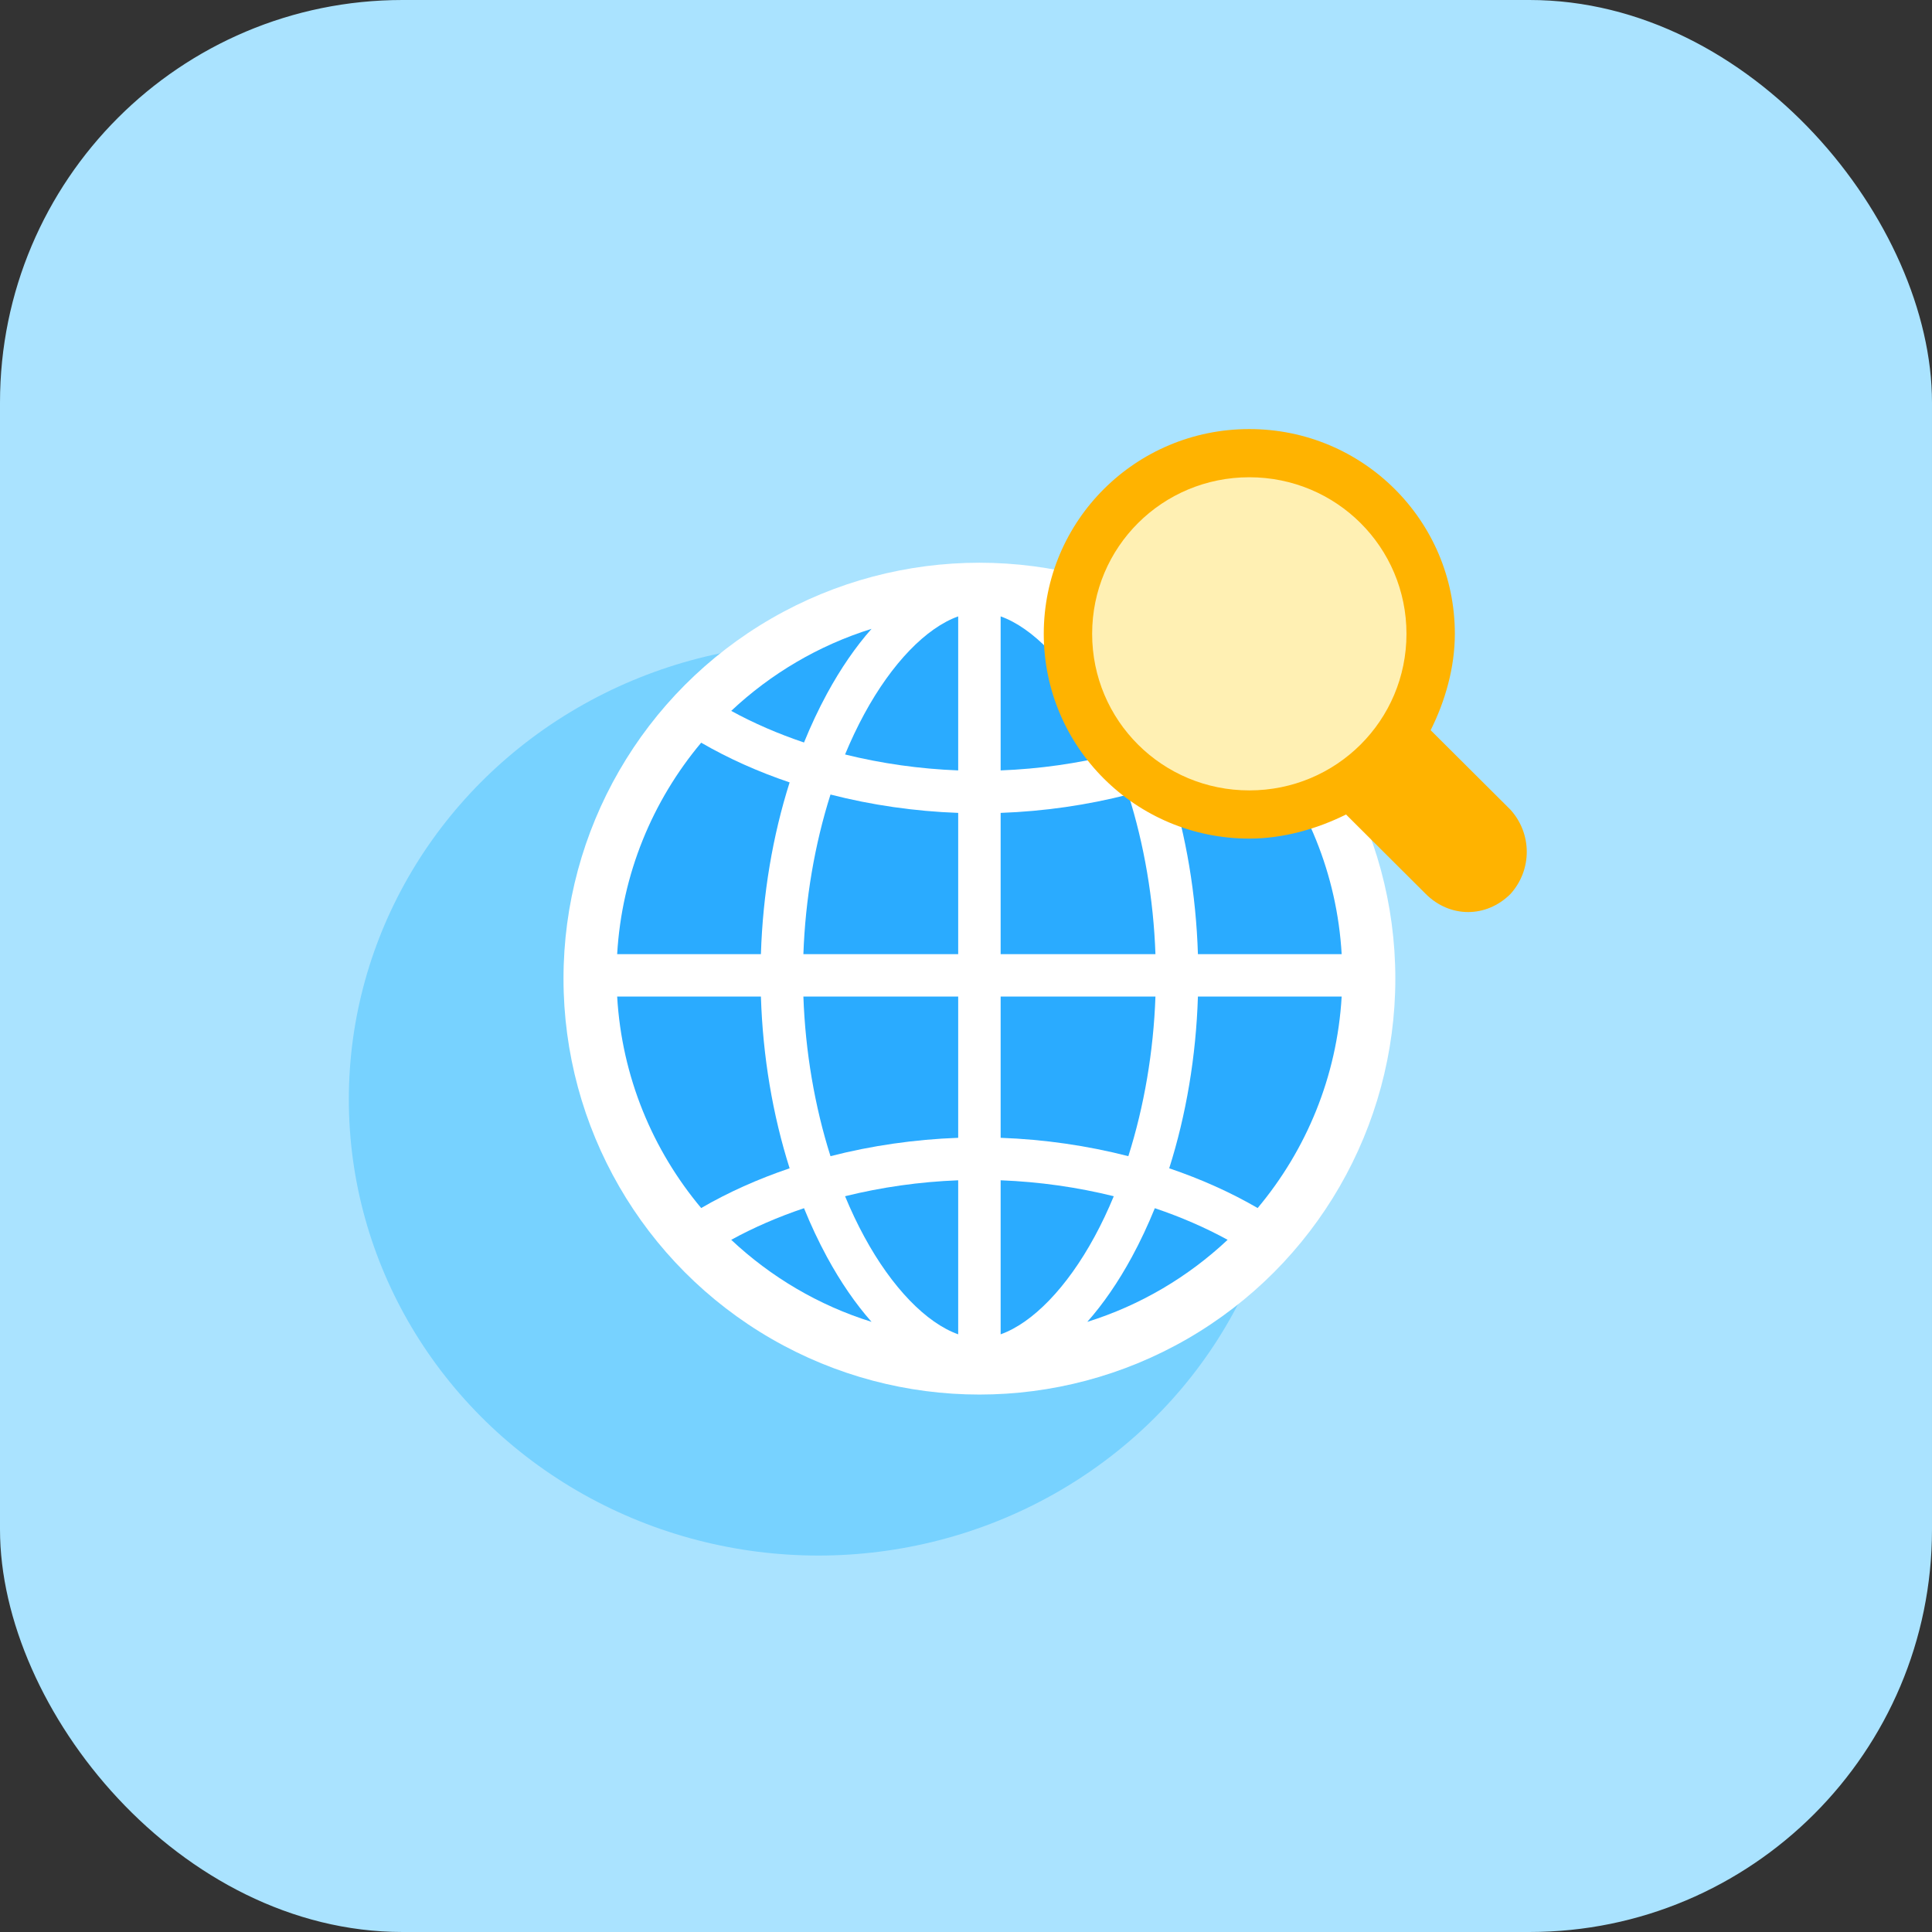
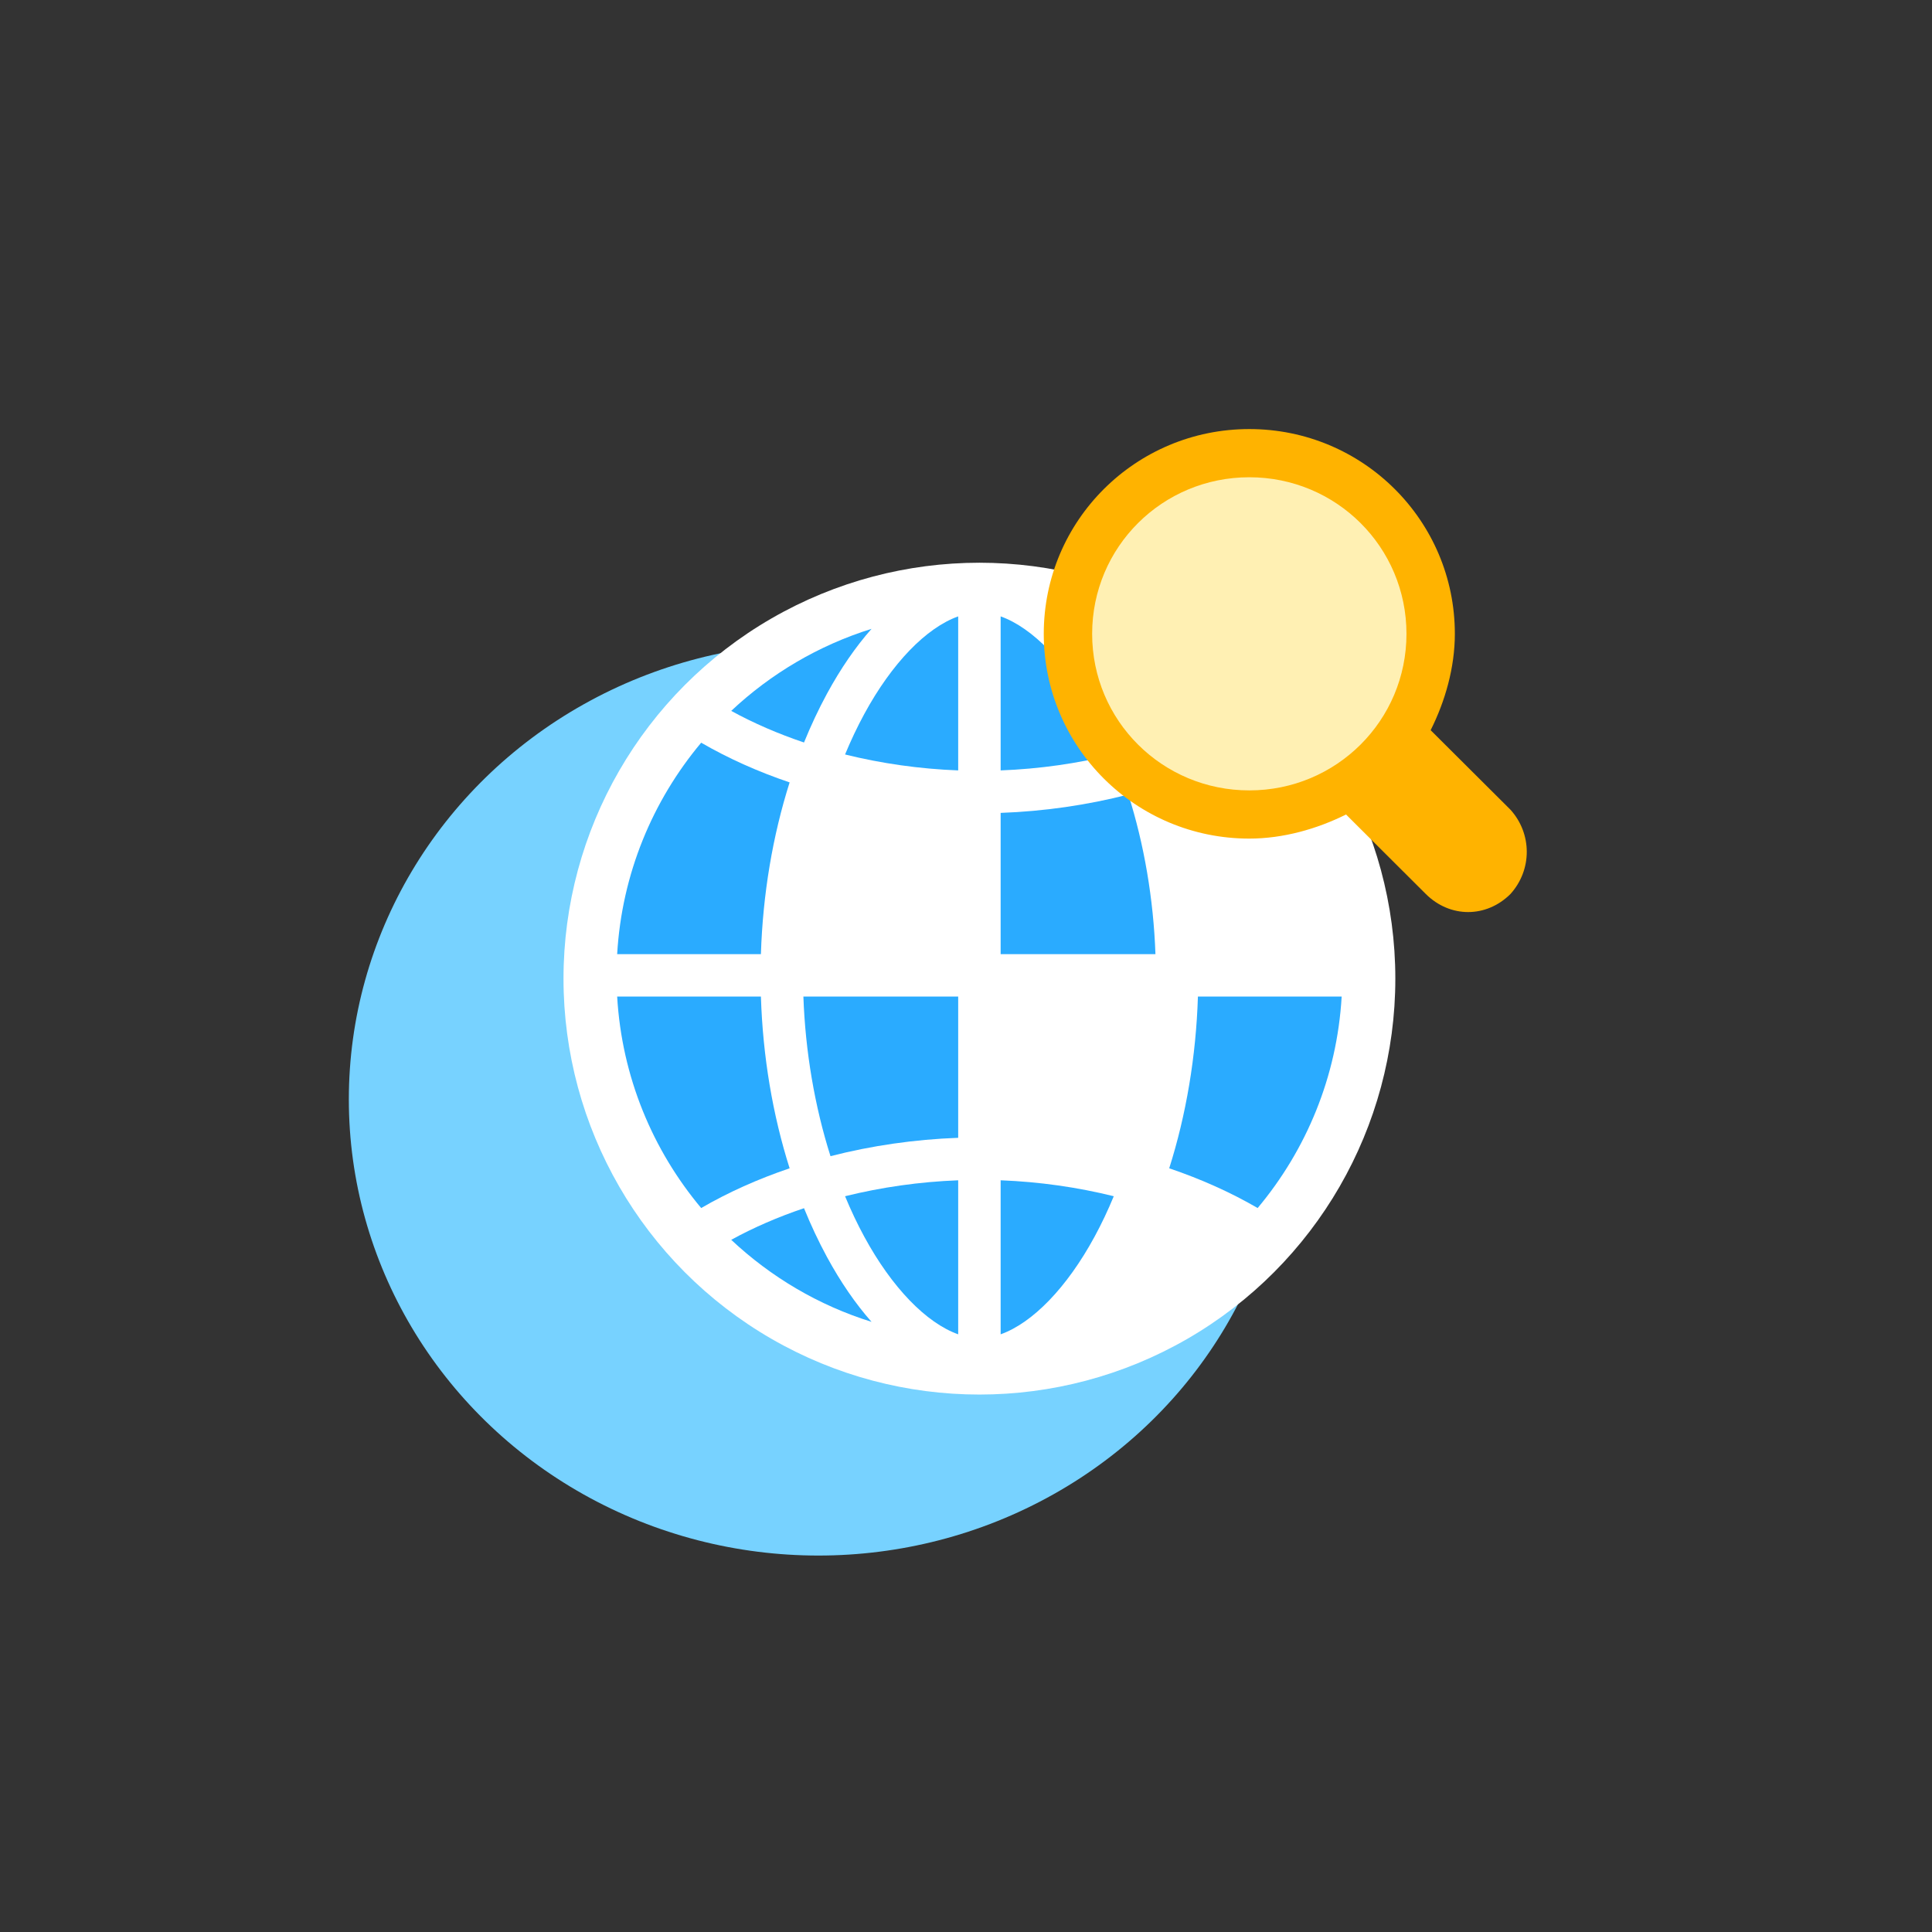
<svg xmlns="http://www.w3.org/2000/svg" xmlns:xlink="http://www.w3.org/1999/xlink" width="72px" height="72px" viewBox="0 0 72 72" version="1.1">
  <rect x="0" y="0" width="72" height="72" fill="#333333" stroke="none" />
  <title>Group 18</title>
  <desc>Created with Sketch.</desc>
  <defs>
    <ellipse id="path-1" cx="17.5" cy="17.5" rx="17.5" ry="17" />
  </defs>
  <g id="Offer-Landing" stroke="none" stroke-width="1" fill="none" fill-rule="evenodd">
    <g id="IO-Scout-Main" transform="translate(-1024, -841)">
      <g id="Group-42" transform="translate(932, 841)">
        <g id="Group-39" transform="translate(59, 0)">
          <g id="Group-18" transform="translate(33, 0)">
-             <rect id="Rectangle" fill="#AAE3FF" x="0" y="0" width="72" height="72" rx="15" />
            <g id="Group-84" transform="translate(13, 23.471)">
              <g id="Group-57">
                <mask id="mask-2" fill="white">
                  <use xlink:href="#path-1" />
                </mask>
                <use id="Oval-5" fill="#77D2FF" opacity="0.665" xlink:href="#path-1" />
              </g>
            </g>
            <g id="Group-84" transform="translate(21, 20.971)">
              <circle id="Oval" fill="#FFFFFF" cx="15.5" cy="15.5" r="15.5" />
              <g id="globe" transform="translate(2, 2)" fill="#2AABFF">
                <path d="M12.709,26.755 L12.709,21.015 C11.272,21.07 9.848,21.273 8.493,21.609 C8.711,22.136 8.95,22.641 9.209,23.117 C10.241,25.019 11.523,26.333 12.709,26.755 L12.709,26.755 Z" id="Path" />
                <path d="M17.791,23.117 C18.05,22.641 18.289,22.136 18.507,21.609 C17.152,21.273 15.728,21.07 14.291,21.015 L14.291,26.755 C15.477,26.333 16.759,25.019 17.791,23.117 Z" id="Path" />
                <path d="M12.709,19.432 L12.709,14.168 L6.94,14.168 C7.012,16.223 7.363,18.266 7.95,20.116 C9.478,19.724 11.088,19.49 12.709,19.432 L12.709,19.432 Z" id="Path" />
-                 <path d="M12.709,12.587 L12.709,7.323 C11.088,7.265 9.478,7.031 7.95,6.639 C7.363,8.489 7.012,10.532 6.94,12.587 L12.709,12.587 Z" id="Path" />
                <path d="M20.037,4.7 C20.999,4.376 21.911,3.981 22.75,3.522 C21.277,2.138 19.495,1.08 17.52,0.464 C18.112,1.132 18.671,1.943 19.182,2.883 C19.495,3.46 19.78,4.068 20.037,4.7 Z" id="Path" />
                <path d="M9.209,3.638 C8.95,4.114 8.711,4.619 8.493,5.146 C9.848,5.482 11.272,5.685 12.709,5.74 L12.709,0 C11.523,0.422 10.241,1.736 9.209,3.638 Z" id="Path" />
-                 <path d="M14.291,14.168 L14.291,19.432 C15.913,19.49 17.522,19.724 19.05,20.116 C19.637,18.266 19.988,16.223 20.06,14.168 L14.291,14.168 Z" id="Path" />
                <path d="M14.291,7.323 L14.291,12.587 L20.06,12.587 C19.988,10.532 19.637,8.489 19.05,6.639 C17.522,7.031 15.913,7.265 14.291,7.323 Z" id="Path" />
                <path d="M6.427,20.568 C5.795,18.577 5.427,16.398 5.357,14.168 L0,14.168 C0.173,17.157 1.321,19.889 3.131,22.049 C4.138,21.464 5.249,20.967 6.427,20.568 Z" id="Path" />
-                 <path d="M20.037,22.055 C19.78,22.687 19.495,23.295 19.182,23.872 C18.671,24.812 18.112,25.623 17.52,26.291 C19.495,25.675 21.277,24.617 22.75,23.233 C21.911,22.774 20.999,22.379 20.037,22.055 L20.037,22.055 Z" id="Path" />
                <path d="M6.963,22.055 C6.001,22.379 5.089,22.774 4.25,23.233 C5.723,24.617 7.505,25.675 9.48,26.291 C8.888,25.623 8.329,24.812 7.818,23.872 C7.505,23.295 7.22,22.687 6.963,22.055 Z" id="Path" />
-                 <path d="M20.573,6.187 C21.205,8.178 21.573,10.357 21.643,12.587 L27,12.587 C26.827,9.598 25.679,6.867 23.869,4.707 C22.862,5.291 21.751,5.788 20.573,6.187 L20.573,6.187 Z" id="Path" />
                <path d="M20.573,20.568 C21.751,20.967 22.862,21.464 23.869,22.049 C25.679,19.888 26.827,17.157 27,14.168 L21.643,14.168 C21.573,16.398 21.205,18.577 20.573,20.568 L20.573,20.568 Z" id="Path" />
                <path d="M14.291,0 L14.291,5.74 C15.728,5.685 17.152,5.482 18.507,5.147 C18.289,4.619 18.05,4.114 17.791,3.638 C16.759,1.736 15.477,0.422 14.291,0 Z" id="Path" />
                <path d="M6.427,6.187 C5.249,5.788 4.138,5.291 3.131,4.707 C1.321,6.867 0.173,9.598 0,12.587 L5.357,12.587 C5.427,10.357 5.795,8.178 6.427,6.187 Z" id="Path" />
                <path d="M6.963,4.7 C7.22,4.068 7.505,3.46 7.818,2.883 C8.329,1.943 8.888,1.132 9.48,0.464 C7.505,1.08 5.723,2.138 4.25,3.522 C5.089,3.981 6.001,4.376 6.963,4.7 Z" id="Path" />
              </g>
            </g>
            <g id="Group-27" transform="translate(38, 15)">
              <g id="search" transform="translate(0.401, 0.053)">
                <circle id="Oval" fill="#FFF0B3" cx="8" cy="9" r="7" />
                <path d="M17.889,15.122 L14.915,12.159 C15.456,11.082 15.817,9.825 15.817,8.568 C15.817,4.349 12.392,0.937 8.157,0.937 C3.922,0.937 0.497,4.349 0.497,8.568 C0.497,12.787 3.922,16.199 8.157,16.199 C9.419,16.199 10.68,15.84 11.762,15.301 L14.735,18.264 C15.636,19.161 16.988,19.161 17.889,18.264 C18.7,17.366 18.7,16.019 17.889,15.122 Z M8.157,14.403 C4.913,14.403 2.3,11.8 2.3,8.568 C2.3,5.336 4.913,2.733 8.157,2.733 C11.401,2.733 14.014,5.336 14.014,8.568 C14.014,11.8 11.401,14.403 8.157,14.403 Z" id="Shape" fill="#FFB300" />
              </g>
            </g>
          </g>
        </g>
      </g>
    </g>
  </g>
</svg>